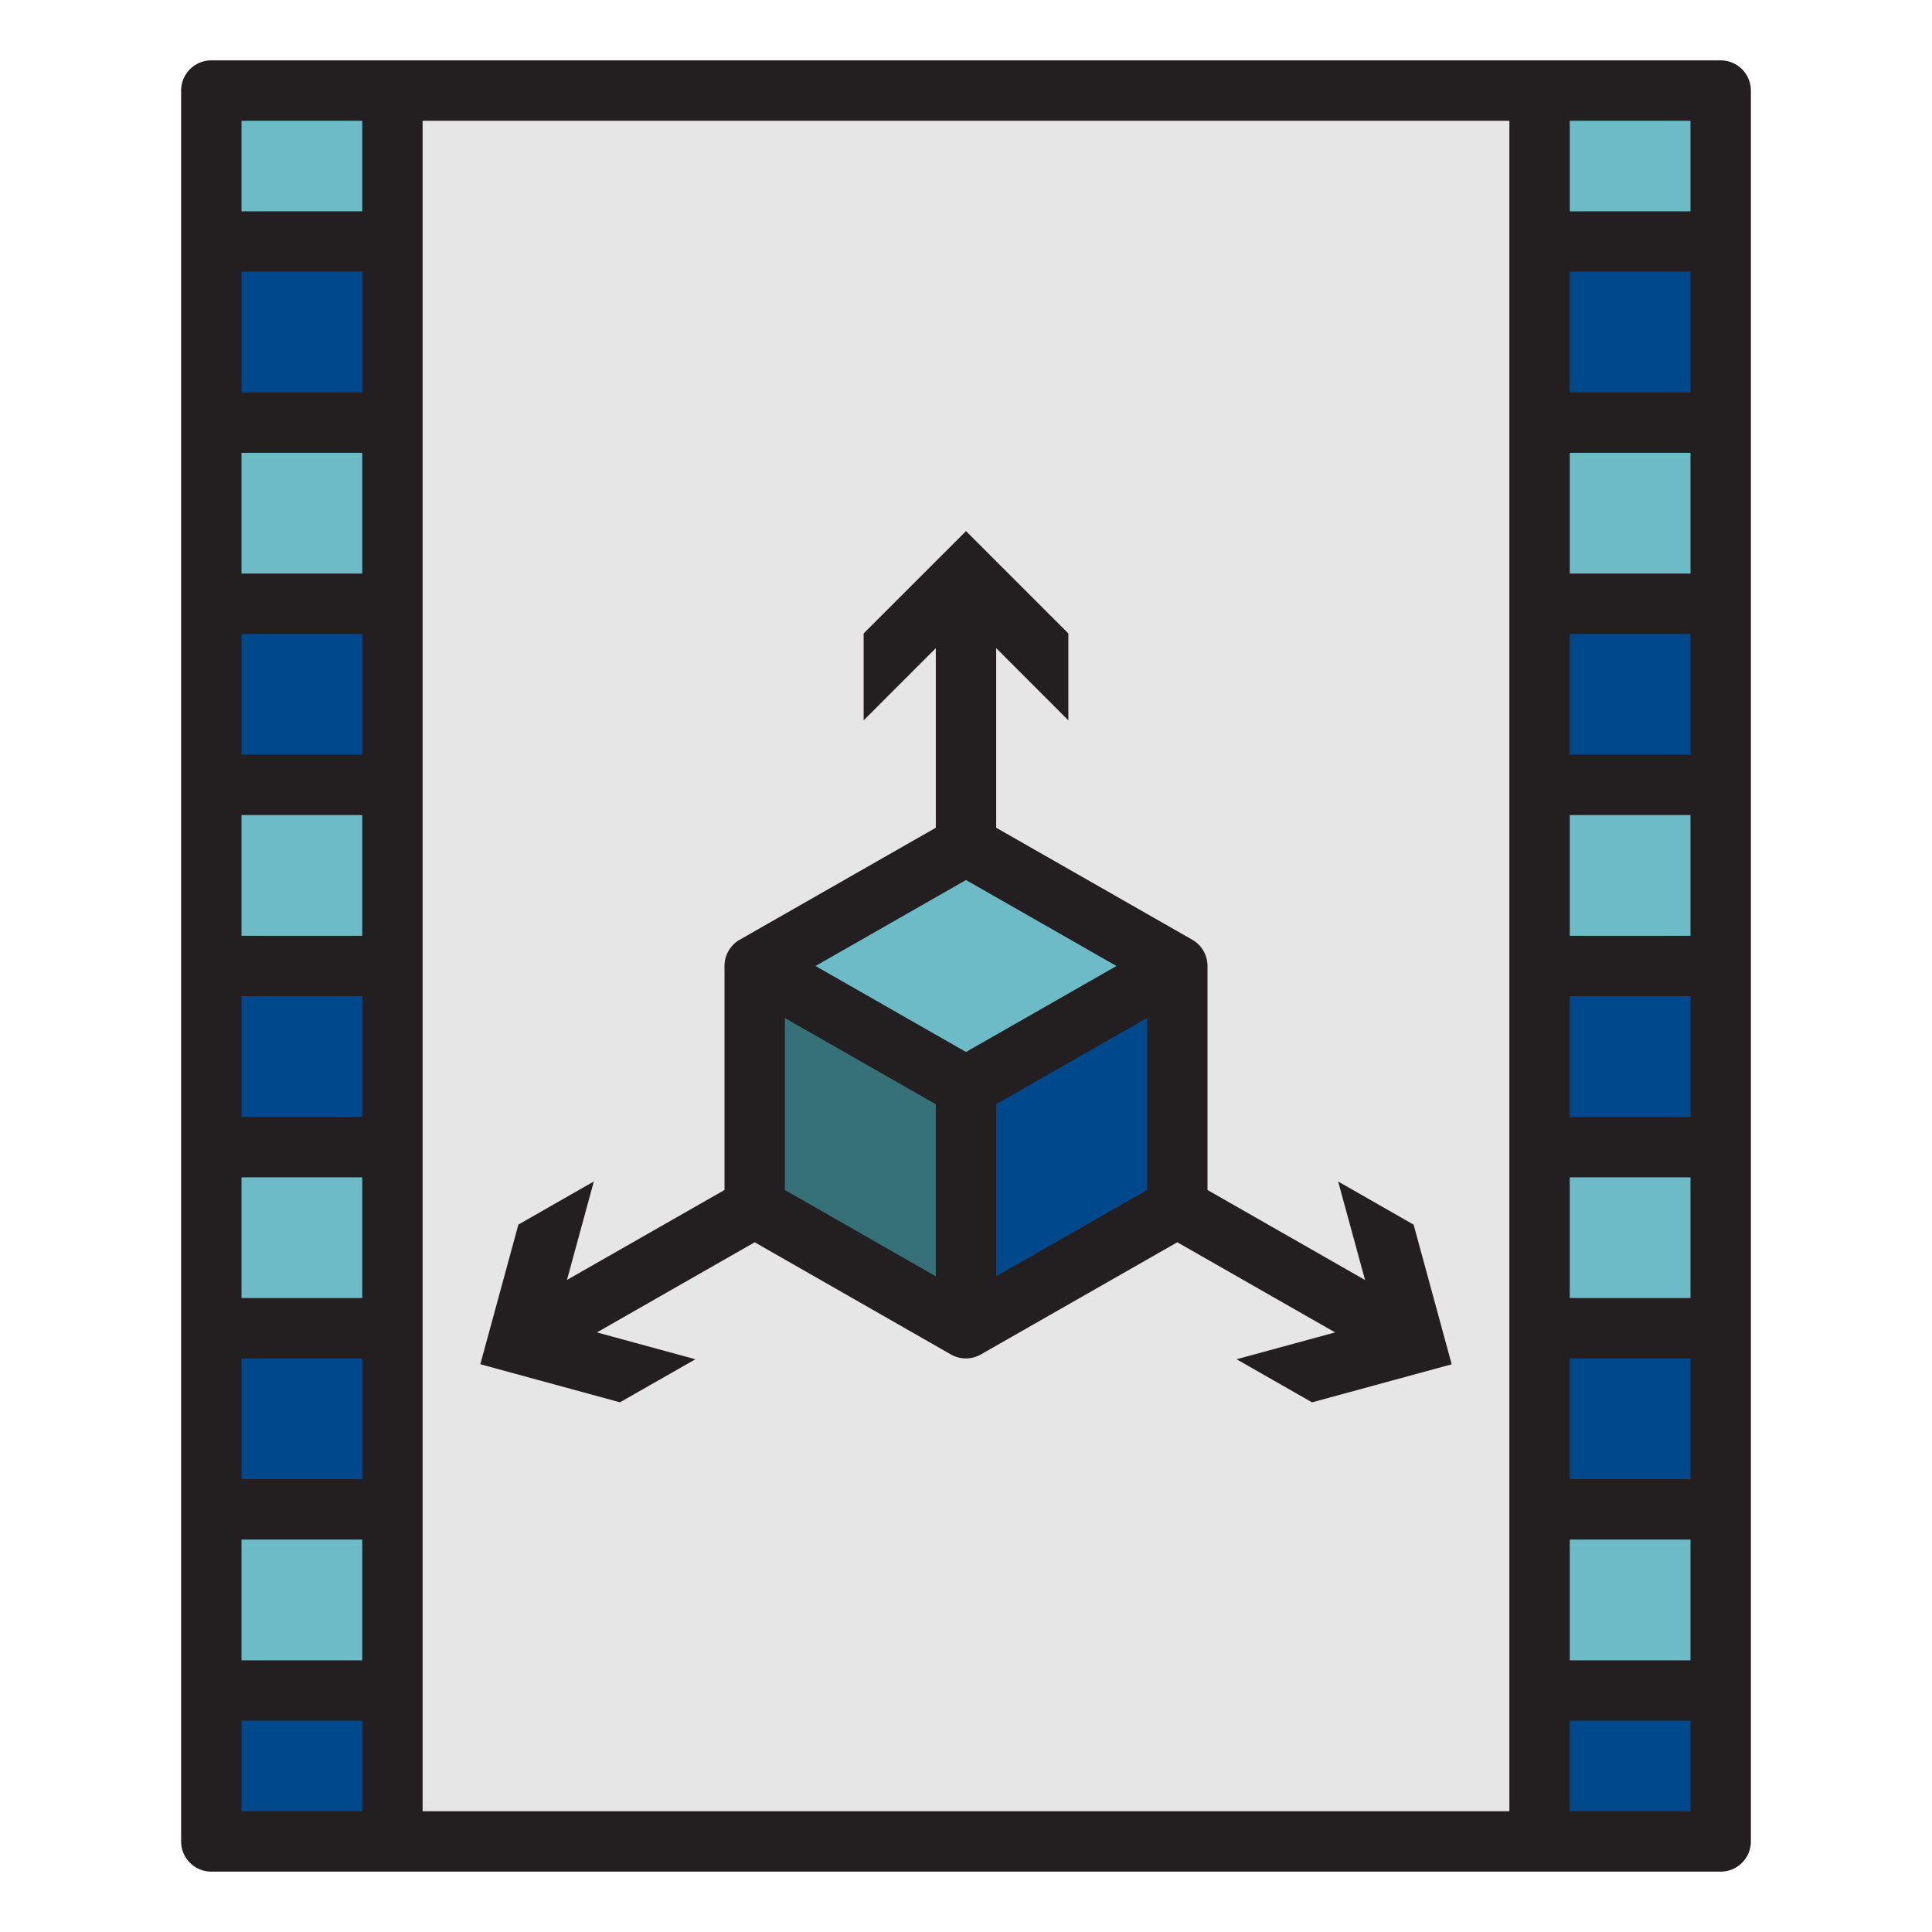
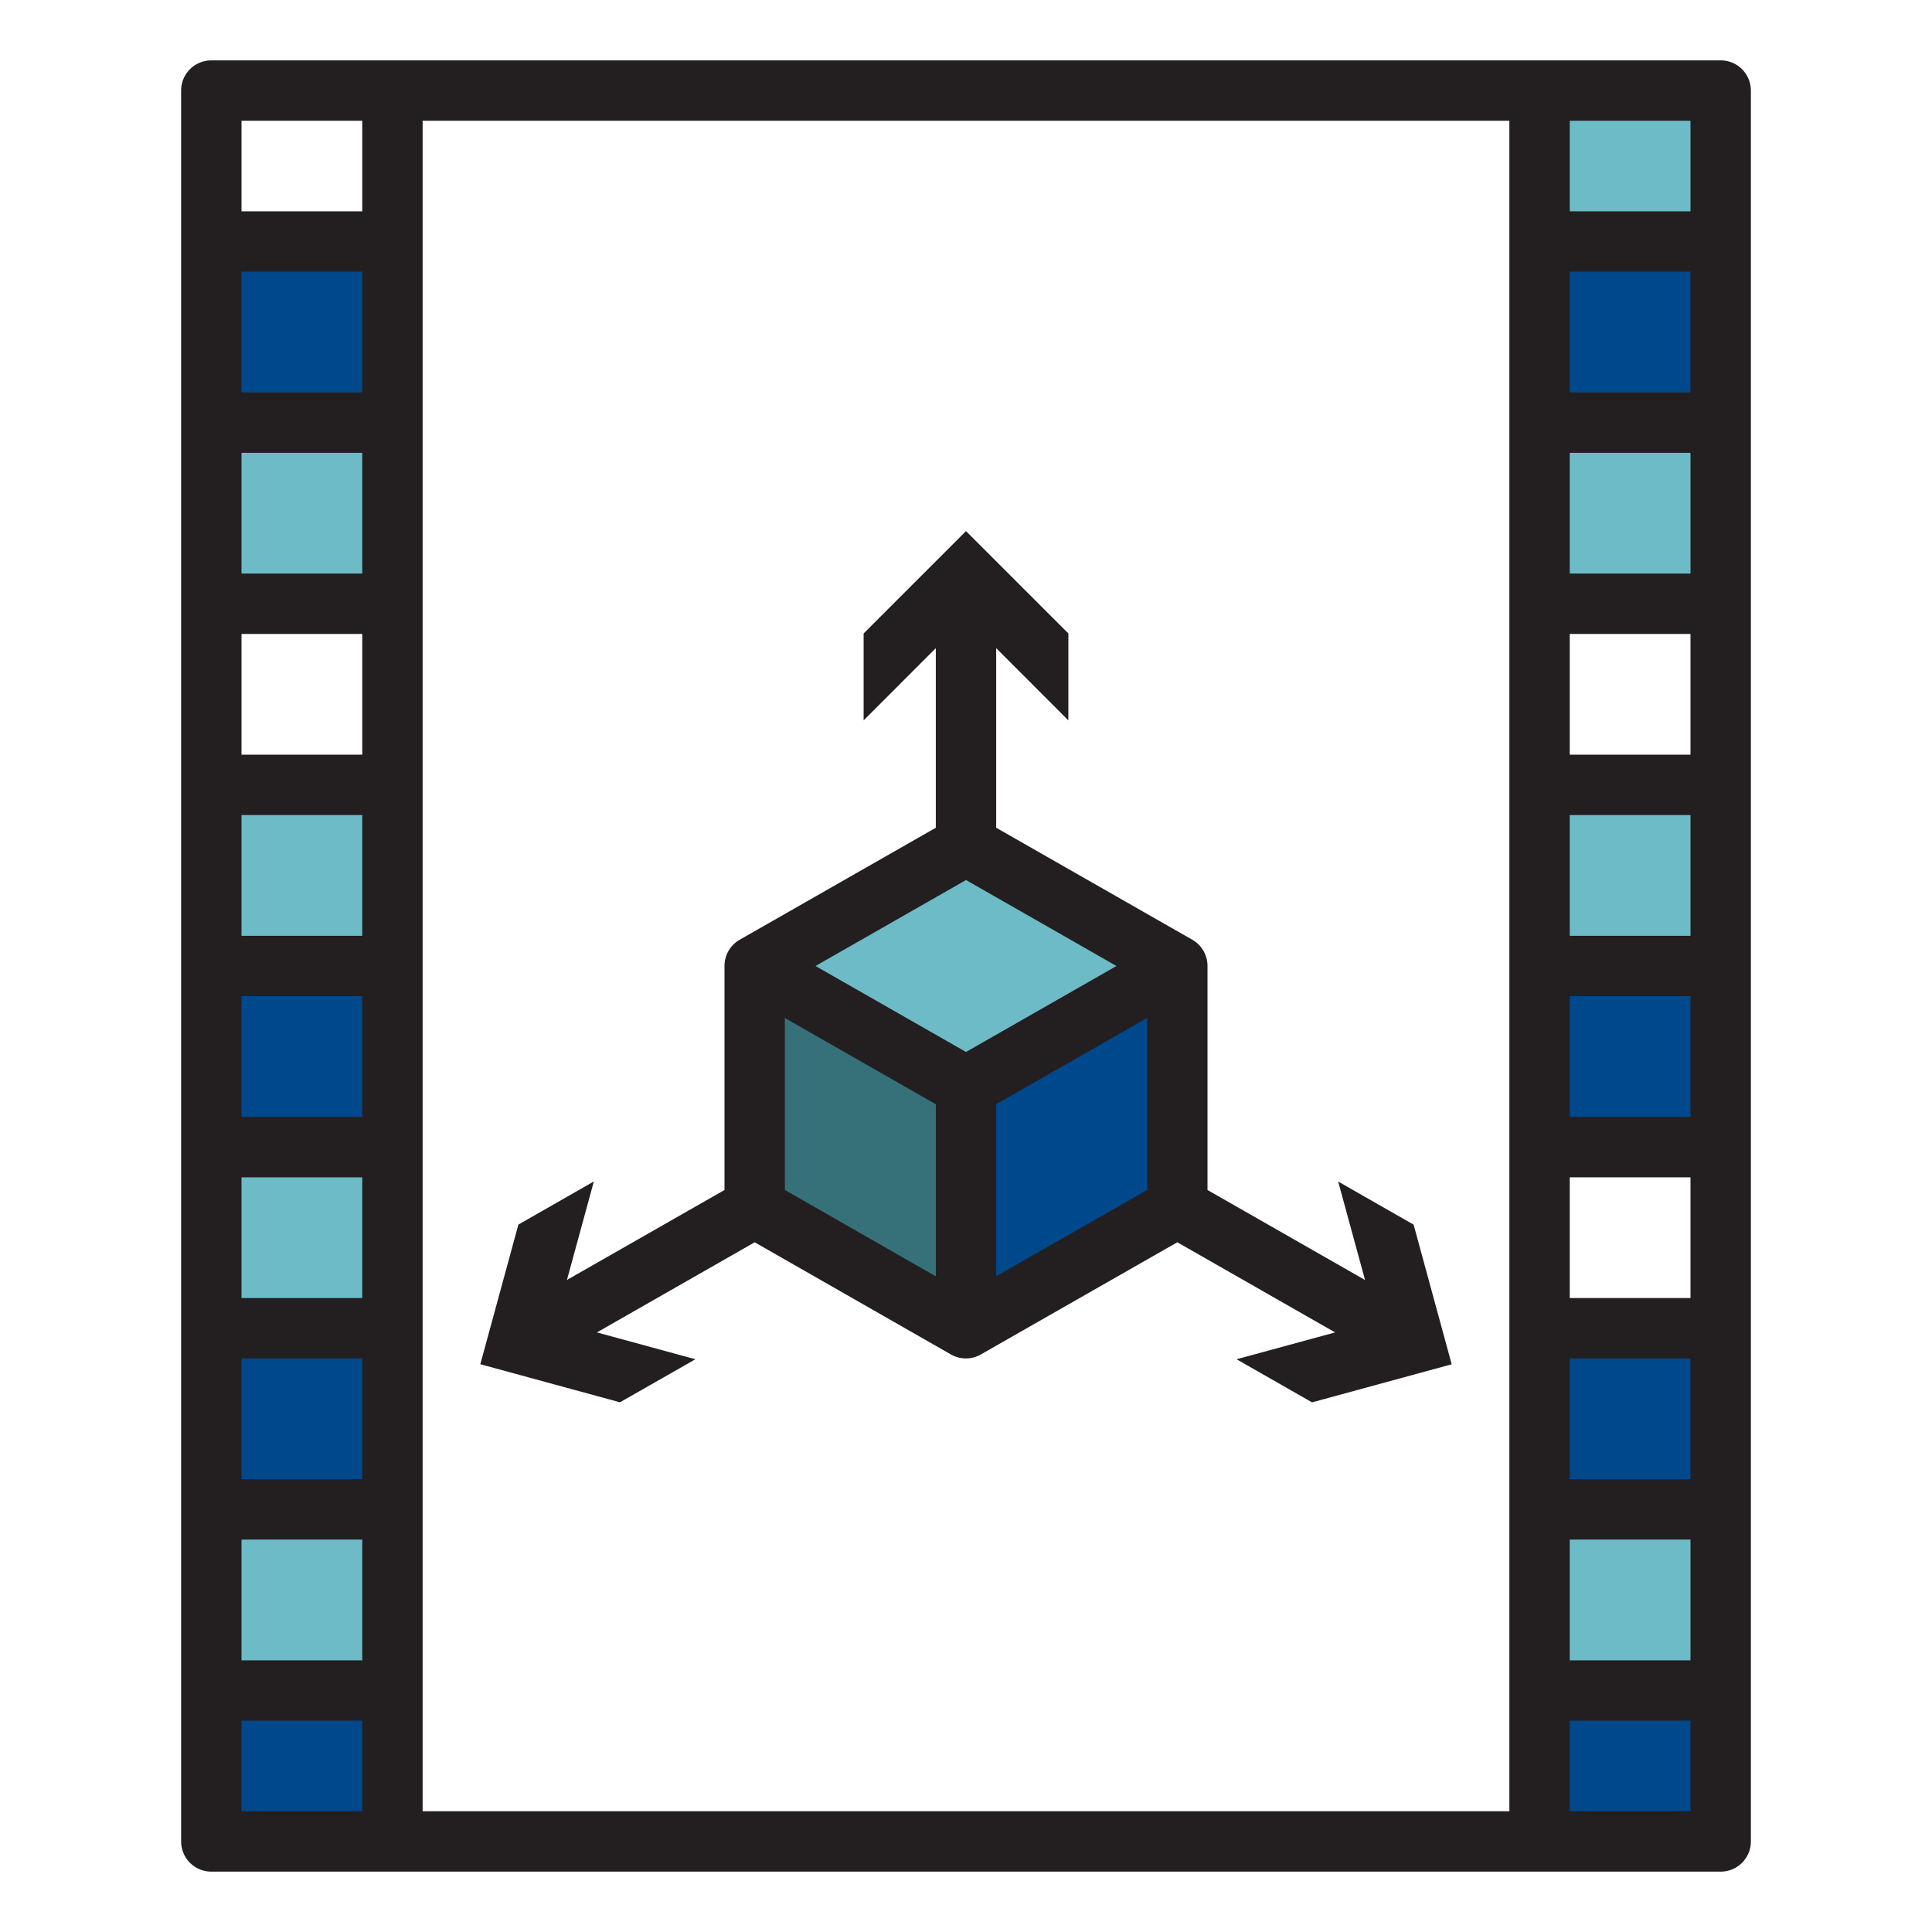
<svg xmlns="http://www.w3.org/2000/svg" id="Filled_Outline" data-name="Filled Outline" viewBox="0 0 64 64" width="512px" height="512px" class="">
  <g>
-     <rect x="7" y="3" width="50" height="58" style="fill:#e6e6e6" data-original="#E6E6E6" class="" />
    <rect x="7" y="8" width="6" height="6" style="fill:#00488C" data-original="#A7D6DD" class="active-path" data-old_color="#A7D6DD" />
    <rect x="7" y="14" width="6" height="6" style="fill:#6cbbc7" data-original="#6CBBC7" />
-     <rect x="7" y="20" width="6" height="6" style="fill:#00488C" data-original="#A7D6DD" class="active-path" data-old_color="#A7D6DD" />
    <rect x="7" y="26" width="6" height="6" style="fill:#6cbbc7" data-original="#6CBBC7" />
    <rect x="7" y="32" width="6" height="6" style="fill:#00488C" data-original="#A7D6DD" class="active-path" data-old_color="#A7D6DD" />
    <rect x="7" y="38" width="6" height="6" style="fill:#6cbbc7" data-original="#6CBBC7" />
    <rect x="7" y="56" width="6" height="5" style="fill:#00488C" data-original="#A7D6DD" class="active-path" data-old_color="#A7D6DD" />
    <rect x="7" y="44" width="6" height="6" style="fill:#00488C" data-original="#A7D6DD" class="active-path" data-old_color="#A7D6DD" />
    <rect x="7" y="50" width="6" height="6" style="fill:#6cbbc7" data-original="#6CBBC7" />
-     <rect x="7" y="3" width="6" height="5" style="fill:#6cbbc7" data-original="#6CBBC7" />
    <rect x="51" y="8" width="6" height="6" style="fill:#00488C" data-original="#A7D6DD" class="active-path" data-old_color="#A7D6DD" />
    <rect x="51" y="14" width="6" height="6" style="fill:#6cbbc7" data-original="#6CBBC7" />
-     <rect x="51" y="20" width="6" height="6" style="fill:#00488C" data-original="#A7D6DD" class="active-path" data-old_color="#A7D6DD" />
    <rect x="51" y="26" width="6" height="6" style="fill:#6cbbc7" data-original="#6CBBC7" />
    <rect x="51" y="32" width="6" height="6" style="fill:#00488C" data-original="#A7D6DD" class="active-path" data-old_color="#A7D6DD" />
-     <rect x="51" y="38" width="6" height="6" style="fill:#6cbbc7" data-original="#6CBBC7" />
    <rect x="51" y="56" width="6" height="5" style="fill:#00488C" data-original="#A7D6DD" class="active-path" data-old_color="#A7D6DD" />
    <rect x="51" y="44" width="6" height="6" style="fill:#00488C" data-original="#A7D6DD" class="active-path" data-old_color="#A7D6DD" />
    <rect x="51" y="50" width="6" height="6" style="fill:#6cbbc7" data-original="#6CBBC7" />
    <rect x="51" y="3" width="6" height="5" style="fill:#6cbbc7" data-original="#6CBBC7" />
    <polygon points="39 32 32 28 25 32 32 36 39 32" style="fill:#6cbbc7" data-original="#6CBBC7" />
    <polygon points="25 32 25 40 32 44 32 36 25 32" style="fill:#36717a" data-original="#36717A" />
    <polygon points="32 36 32 44 39 40 39 32 32 36" style="fill:#00488C" data-original="#A7D6DD" class="active-path" data-old_color="#A7D6DD" />
    <path d="M23.037,45.027l-3.263-.889L25,41.152l6.5,3.716a1,1,0,0,0,.992,0L39,41.152l5.227,2.986-3.264.889,2.5,1.428,4.626-1.261-1.261-4.626-2.5-1.429.891,3.263L40,39.42V32a1,1,0,0,0-.5-.868L33,27.42V21.471l2.391,2.392V20.984L32,17.594l-3.391,3.39v2.879L31,21.471V27.42l-6.5,3.712A1,1,0,0,0,24,32v7.42L18.781,42.4l.891-3.263-2.5,1.429-1.261,4.626,4.626,1.261ZM26,33.723l5,2.857v5.7L26,39.42ZM36.985,32,32,34.848,27.015,32,32,29.152ZM33,42.277v-5.7l5-2.857v5.7Z" style="fill:#231F20" data-original="#231F20" class="" data-old_color="#231f20" />
    <path d="M7,62H57a1,1,0,0,0,1-1V3a1,1,0,0,0-1-1H7A1,1,0,0,0,6,3V61A1,1,0,0,0,7,62ZM8,51h4v4H8Zm0-6h4v4H8Zm0-6h4v4H8Zm0-6h4v4H8Zm0-6h4v4H8Zm0-6h4v4H8Zm0-6h4v4H8Zm4-2H8V9h4ZM8,57h4v3H8ZM56,19H52V15h4Zm0,6H52V21h4Zm0,6H52V27h4Zm0,6H52V33h4Zm0,6H52V39h4Zm0,6H52V45h4Zm-4,2h4v4H52Zm4-38H52V9h4Zm0,47H52V57h4ZM56,7H52V4h4ZM50,60H14V4H50ZM8,4h4V7H8Z" style="fill:#231F20" data-original="#231F20" class="" data-old_color="#231f20" />
  </g>
</svg>